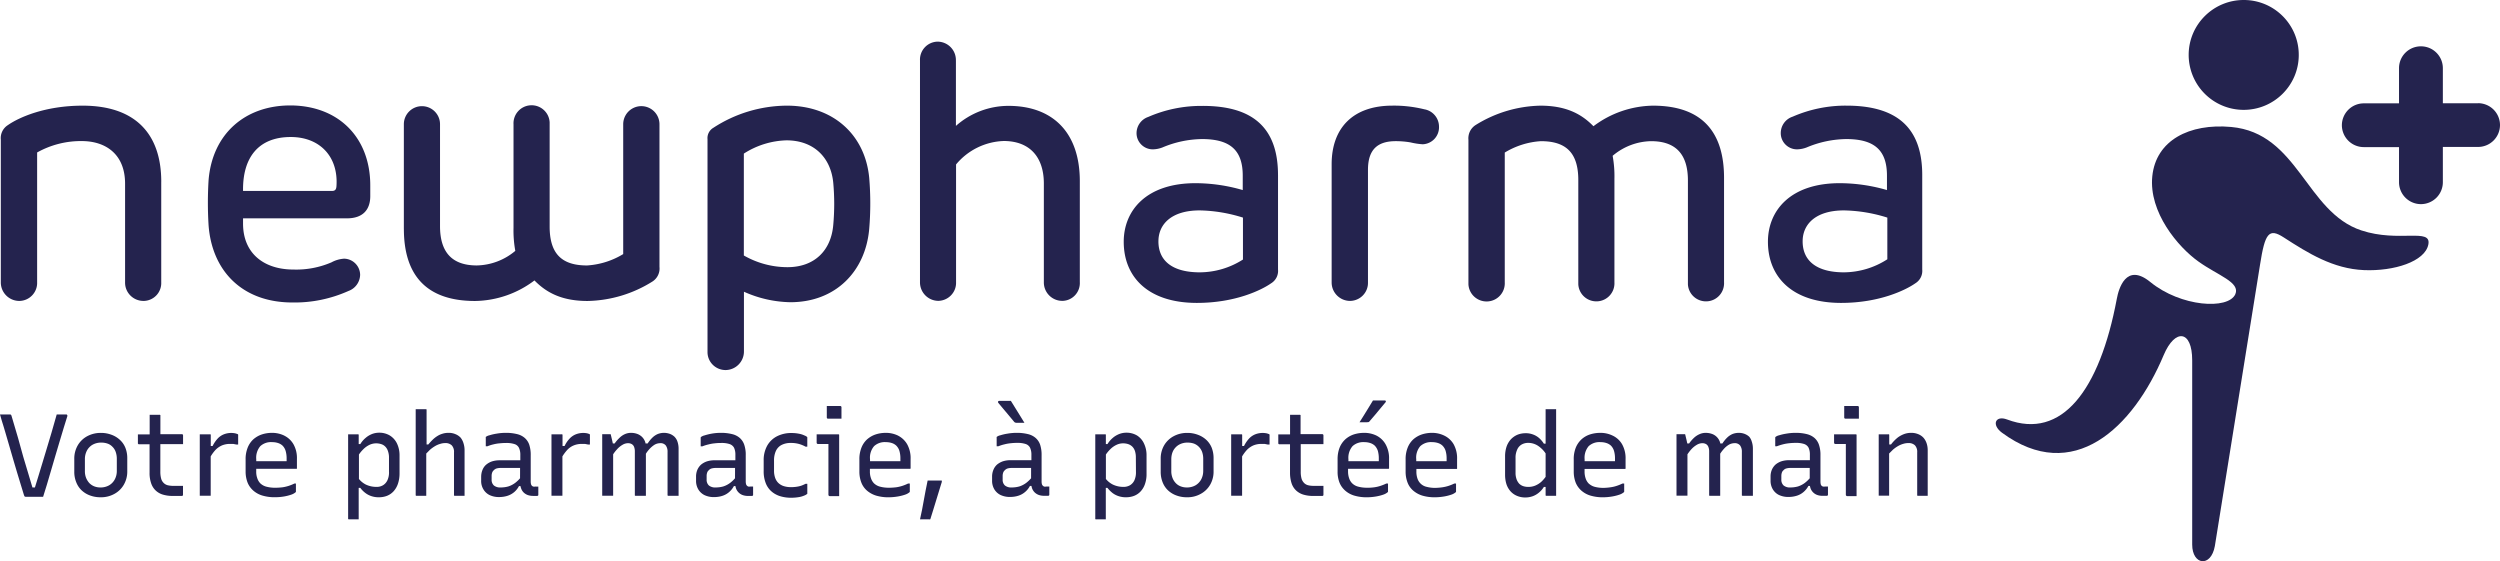
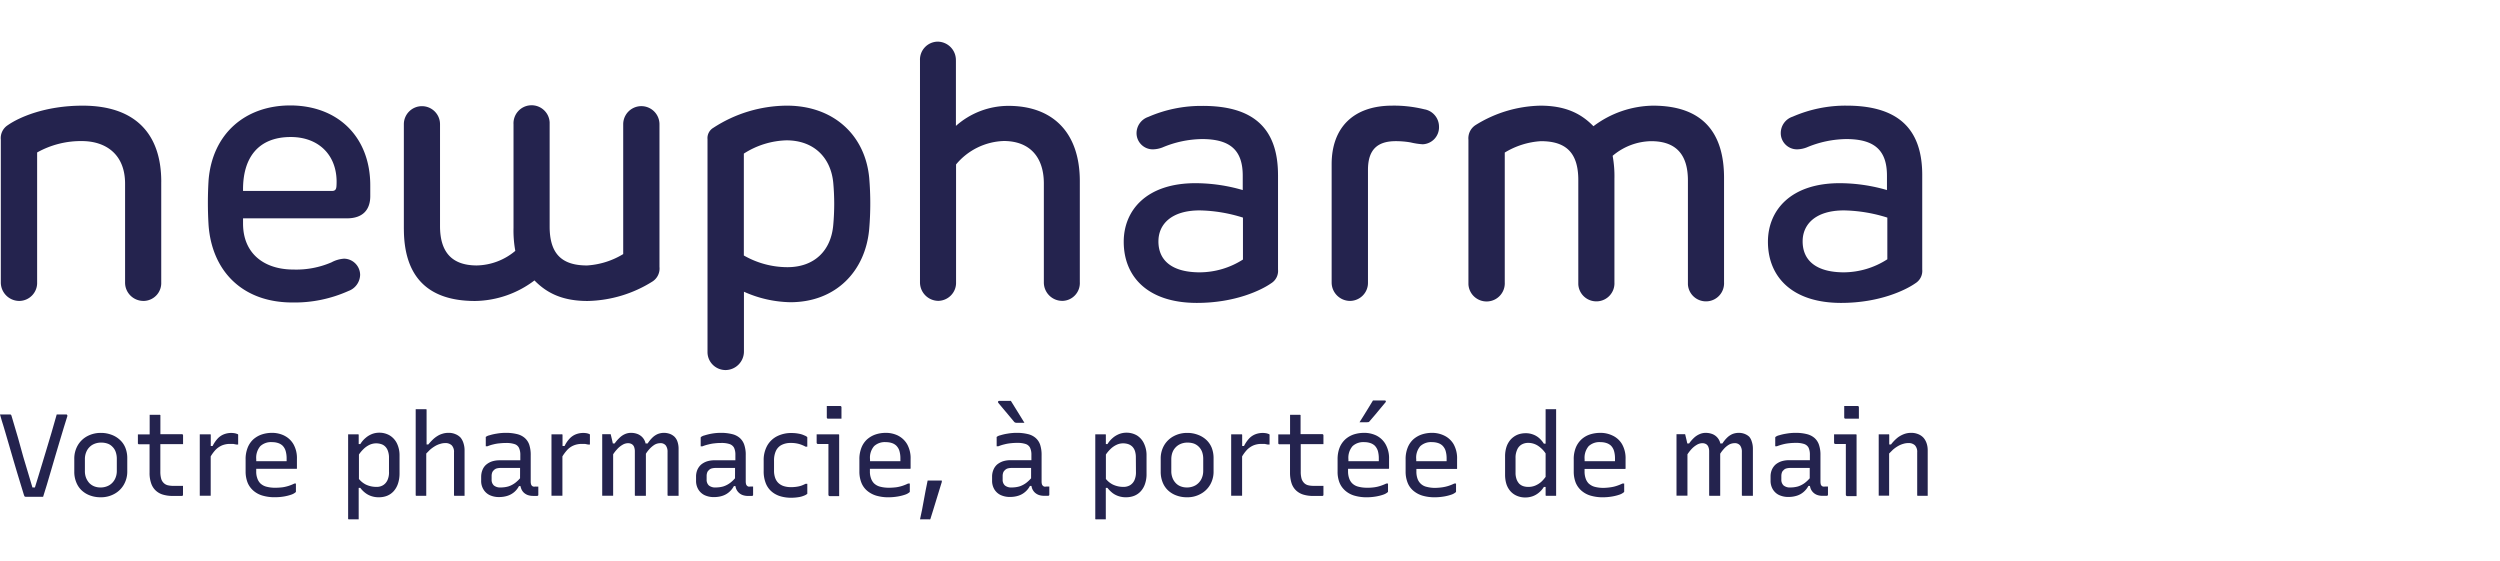
<svg xmlns="http://www.w3.org/2000/svg" width="196" height="44" fill="#24234e">
  <path d="M12.641 14.247v7.889a1.4 1.4 0 0 1-1.335 1.456h-.082c-.796-.012-1.43-.662-1.418-1.456v-7.74c0-2.316-1.529-3.336-3.396-3.336a7.03 7.03 0 0 0-3.499.893v10.184c.025.777-.585 1.431-1.368 1.456h-.049a1.45 1.45 0 0 1-1.43-1.456v-11.18c-.049-.457.165-.901.552-1.147.849-.592 2.885-1.526 5.865-1.526 4.08 0 6.162 2.163 6.162 5.964zm16.388.284v.847c0 1.032-.552 1.74-1.83 1.74h-8.144v.411c0 2.348 1.649 3.603 3.953 3.603a6.97 6.97 0 0 0 2.988-.568c.301-.165.635-.259.977-.284a1.28 1.28 0 0 1 1.261 1.271c-.017.564-.375 1.065-.907 1.258-1.385.621-2.889.934-4.406.905-3.936 0-6.314-2.488-6.57-6.075a29.06 29.06 0 0 1 0-3.492c.284-3.632 2.848-5.881 6.417-5.881 3.796.016 6.261 2.534 6.261 6.264zm-9.974.44h6.957c.251 0 .35-.099.367-.383.157-2.32-1.319-3.846-3.582-3.846-2.551 0-3.784 1.625-3.742 4.228zm49.092-1.02c.111 1.324.111 2.661 0 3.985-.284 3.323-2.621 5.758-6.183 5.758a9.26 9.26 0 0 1-3.639-.823v4.685c0 .79-.626 1.435-1.418 1.456-.779.012-1.426-.605-1.438-1.386v-.07-16.645c-.033-.358.144-.703.453-.888a10.65 10.65 0 0 1 5.77-1.74c3.648 0 6.141 2.303 6.455 5.668zm-9.83-1.908v7.987a6.9 6.9 0 0 0 3.413.917c2.123 0 3.429-1.3 3.598-3.319a18.28 18.28 0 0 0 0-3.29c-.185-1.978-1.517-3.335-3.668-3.335a6.49 6.49 0 0 0-3.343 1.04zm16.627-7.305v5.133A6.21 6.21 0 0 1 79.065 8.3c3.413 0 5.593 2.024 5.593 5.91v7.909c.041.769-.548 1.427-1.315 1.468h-.087c-.796-.012-1.43-.67-1.418-1.464v-7.732c0-2.106-1.133-3.336-3.145-3.336-1.451.049-2.815.72-3.738 1.838v9.238c.025.782-.594 1.431-1.377 1.456h-.025a1.45 1.45 0 0 1-1.426-1.456V4.738a1.41 1.41 0 0 1 1.344-1.472h.07a1.44 1.44 0 0 1 1.401 1.472zm25.253 8.987v7.403a1.14 1.14 0 0 1-.54 1.082c-.763.535-2.815 1.538-5.82 1.538-3.854 0-5.737-2.056-5.737-4.792 0-2.468 1.785-4.594 5.622-4.594a13.31 13.31 0 0 1 3.709.539v-1.119c0-1.966-.936-2.879-3.198-2.879a8.23 8.23 0 0 0-3.091.654 2.21 2.21 0 0 1-.763.152c-.697 0-1.265-.559-1.274-1.255a1.35 1.35 0 0 1 .919-1.287c1.327-.58 2.761-.872 4.208-.864 3.883-.021 5.964 1.62 5.964 5.421zM90.82 18.92c0 1.555 1.133 2.431 3.244 2.431a6.33 6.33 0 0 0 3.384-1.004V17.06c-1.101-.35-2.242-.543-3.396-.564-2.213 0-3.231 1.086-3.231 2.422zm20.835-10.353c.668.107 1.159.683 1.163 1.357a1.33 1.33 0 0 1-1.266 1.386h-.024a5.52 5.52 0 0 1-.936-.144c-.383-.066-.771-.099-1.162-.099-1.443 0-2.181.666-2.181 2.25v8.83c.017.781-.605 1.427-1.389 1.444h-.028c-.792-.008-1.431-.654-1.431-1.444v-9.271c0-2.842 1.674-4.594 4.761-4.594.841-.012 1.677.086 2.493.284zm23.51 5.372v8.197c.041.782-.557 1.448-1.34 1.489s-1.451-.555-1.492-1.337v-.152-7.987c0-2.007-.907-3.081-2.885-3.081a4.78 4.78 0 0 0-3.017 1.148 8.89 8.89 0 0 1 .14 1.805v8.115c.041.782-.556 1.448-1.34 1.489s-1.45-.555-1.492-1.337v-.152-8.016c0-2.106-.923-3.052-2.934-3.052a6.18 6.18 0 0 0-2.832.893v10.175c.041.786-.56 1.456-1.348 1.497s-1.459-.559-1.5-1.345v-.152-11.179a1.23 1.23 0 0 1 .553-1.147 9.95 9.95 0 0 1 5.086-1.526c1.97 0 3.202.621 4.162 1.612a7.93 7.93 0 0 1 4.662-1.612c3.92 0 5.577 2.135 5.577 5.655zM31.662 17.936V9.739c0-.781.635-1.415 1.418-1.415s1.418.633 1.418 1.415v7.991c0 2.007.903 3.081 2.885 3.081a4.83 4.83 0 0 0 3.017-1.143 8.86 8.86 0 0 1-.14-1.81V9.744c-.041-.781.556-1.448 1.34-1.489s1.451.555 1.492 1.337v.152 8.016c0 2.106.919 3.052 2.931 3.052a6.18 6.18 0 0 0 2.836-.892V9.744a1.422 1.422 0 1 1 2.844 0v11.179a1.21 1.21 0 0 1-.552 1.148 9.9 9.9 0 0 1-5.082 1.526c-1.97 0-3.203-.621-4.167-1.612a7.88 7.88 0 0 1-4.657 1.612c-3.924 0-5.581-2.135-5.581-5.655v-.004zm119.041-4.211v7.403a1.14 1.14 0 0 1-.54 1.082c-.762.535-2.819 1.538-5.819 1.538-3.854 0-5.738-2.056-5.738-4.792 0-2.468 1.785-4.594 5.622-4.594a13.3 13.3 0 0 1 3.71.539v-1.119c0-1.966-.936-2.879-3.199-2.879a8.23 8.23 0 0 0-3.091.654 2.21 2.21 0 0 1-.762.152c-.697 0-1.266-.559-1.274-1.255a1.35 1.35 0 0 1 .936-1.308 10.36 10.36 0 0 1 4.208-.864c3.866 0 5.947 1.641 5.947 5.441zm-9.376 5.195c0 1.555 1.133 2.431 3.243 2.431a6.34 6.34 0 0 0 3.397-1.024V17.06a11.95 11.95 0 0 0-3.401-.564c-2.221 0-3.239 1.086-3.239 2.422zM5.222 32.492h-.775l-.412 1.44-.383 1.279-.354 1.172-.33 1.086-.231.749h-.194l-.309-1.036-.412-1.374-.412-1.489-.495-1.674a.64.64 0 0 0-.033-.095c-.008-.016-.016-.025-.033-.033l-.025-.025H0l.14.489.148.477.14.473.305 1.045.301 1.036.297 1.004.28.921.251.822c.016.053.037.107.062.156.033.025.07.037.111.033H3.38l.289-.93.321-1.09.342-1.168.346-1.164.326-1.082.276-.888c.004-.021.004-.045 0-.066l-.025-.029s-.016-.033-.033-.041zm4.196 2.011a1.93 1.93 0 0 0-.659-.411c-.272-.103-.561-.156-.849-.152a2.21 2.21 0 0 0-1.072.259 1.9 1.9 0 0 0-.742.716c-.185.325-.28.695-.272 1.069v1.008a2.13 2.13 0 0 0 .148.802c.091.239.231.457.412.633.19.181.412.321.659.411.272.103.561.152.853.148a2.15 2.15 0 0 0 1.068-.263 1.89 1.89 0 0 0 .742-.72 2.04 2.04 0 0 0 .272-1.061V35.93a2.17 2.17 0 0 0-.148-.822c-.091-.23-.231-.436-.412-.605zm-.26 2.414a1.39 1.39 0 0 1-.152.654 1.17 1.17 0 0 1-.437.469c-.214.123-.462.185-.709.177-.165 0-.326-.029-.478-.09-.14-.057-.264-.14-.371-.247a1.34 1.34 0 0 1-.26-.411 1.44 1.44 0 0 1-.095-.543v-.921c-.004-.23.049-.461.152-.666a1.16 1.16 0 0 1 .437-.465 1.34 1.34 0 0 1 .709-.173 1.42 1.42 0 0 1 .49.082c.14.049.264.132.367.239a1.03 1.03 0 0 1 .26.411 1.63 1.63 0 0 1 .087.563v.921zm5.095-2.878h-1.678v-1.431s.008-.033 0-.049-.021-.029-.037-.037-.033-.004-.05 0h-.754v1.534h-.923v.683.037l.025.029s.021.021.033.025h.857v2.225c-.008.28.033.555.12.823.07.218.19.415.354.572a1.39 1.39 0 0 0 .577.329c.256.074.519.107.783.103h.684c.029 0 .058-.004.078-.025s.025-.045.025-.074v-.691h-.746a1.87 1.87 0 0 1-.453-.049.68.68 0 0 1-.305-.169.74.74 0 0 1-.21-.354 2.02 2.02 0 0 1-.062-.547V34.82h1.781v-.683c0-.029-.012-.053-.029-.074s-.045-.025-.07-.025zm4.348-.013c-.062-.025-.124-.045-.19-.058a1.56 1.56 0 0 0-.276-.025 1.6 1.6 0 0 0-.573.103 1.36 1.36 0 0 0-.482.321 2.51 2.51 0 0 0-.412.601h-.144v-.831s.004-.037 0-.053-.021-.025-.033-.033-.037-.004-.054 0h-.775v4.734.045.033h.857v-3.081a3.04 3.04 0 0 1 .363-.494 1.57 1.57 0 0 1 .536-.374 1.64 1.64 0 0 1 .598-.111h.272l.247.049h.136v-.687a.31.31 0 0 0 0-.086c-.012-.029-.041-.049-.07-.053zm3.706.136a2.15 2.15 0 0 0-.985-.226c-.272 0-.544.041-.804.128-.243.082-.466.214-.66.383a1.8 1.8 0 0 0-.441.65c-.111.292-.169.605-.161.917v.95a2.36 2.36 0 0 0 .157.876c.099.243.256.457.453.629a1.89 1.89 0 0 0 .721.387 3.31 3.31 0 0 0 .944.127 4.28 4.28 0 0 0 .725-.057 3.59 3.59 0 0 0 .585-.148 1.02 1.02 0 0 0 .334-.185c.012-.012.021-.025.025-.037v-.033-.613h-.12a3.47 3.47 0 0 1-.445.181 3.06 3.06 0 0 1-.47.111 4.85 4.85 0 0 1-.598.037 2.62 2.62 0 0 1-.692-.086 1.07 1.07 0 0 1-.478-.271 1.04 1.04 0 0 1-.227-.391c-.058-.169-.087-.345-.082-.526v-.21h3.104s.037.008.054 0 .025-.02.033-.033.004-.037 0-.053v-.679c.017-.403-.074-.802-.268-1.156a1.7 1.7 0 0 0-.705-.67zm.165 1.908v.09H20.09v-.156a1.4 1.4 0 0 1 .317-1.024 1.23 1.23 0 0 1 .915-.317c.161 0 .322.02.474.07a.95.95 0 0 1 .358.206c.111.115.194.255.239.411a2.08 2.08 0 0 1 .078.617v.103zm8.081-1.933a1.61 1.61 0 0 0-.824-.214 1.57 1.57 0 0 0-.581.111c-.177.074-.342.173-.486.3-.165.136-.301.3-.412.481h-.128v-.679s.004-.037 0-.053l-.029-.033s-.037-.004-.058 0h-.742v6.581.049c.008.016.021.029.037.037h.049.742V38.25h.128a1.95 1.95 0 0 0 .412.411 1.59 1.59 0 0 0 .478.243 1.78 1.78 0 0 0 .569.082c.223 0 .449-.037.655-.123a1.38 1.38 0 0 0 .507-.362c.148-.169.26-.366.33-.58.082-.251.124-.514.124-.777v-1.423a2.13 2.13 0 0 0-.202-.954 1.5 1.5 0 0 0-.569-.629zm-.054 2.879a1.45 1.45 0 0 1-.124.633c-.074.16-.19.296-.342.391-.161.095-.346.14-.532.132a1.9 1.9 0 0 1-.824-.185c-.206-.107-.392-.255-.536-.436v-1.917a2.52 2.52 0 0 1 .342-.411c.14-.144.309-.263.49-.35a1.24 1.24 0 0 1 .515-.115 1.27 1.27 0 0 1 .412.066.76.76 0 0 1 .305.189.89.89 0 0 1 .21.35c.053.156.082.321.082.485v1.168zm5.619-2.698a1.13 1.13 0 0 0-.412-.28c-.173-.074-.363-.107-.552-.103a1.55 1.55 0 0 0-.453.066c-.144.041-.284.103-.412.185a2.1 2.1 0 0 0-.371.292 4.15 4.15 0 0 0-.338.37h-.136V32.15s.004-.037 0-.053l-.058-.016s-.037-.004-.054 0h-.742v6.704s-.004.037 0 .053l.037.033h.049.742v-3.315l.276-.28a2.7 2.7 0 0 1 .412-.3 1.66 1.66 0 0 1 .412-.177 1.28 1.28 0 0 1 .392-.062.7.7 0 0 1 .507.177.74.74 0 0 1 .177.551v3.319s-.004.037 0 .053.021.025.037.033h.049.742v-3.578a1.77 1.77 0 0 0-.087-.551c-.045-.152-.12-.296-.218-.424zm5.89 3.829h-.041a.5.5 0 0 1-.157 0 .25.25 0 0 1-.107-.062c-.033-.037-.058-.078-.07-.127a.8.8 0 0 1-.025-.202V35.7a2.55 2.55 0 0 0-.111-.823 1.23 1.23 0 0 0-.354-.539 1.41 1.41 0 0 0-.606-.304 3.54 3.54 0 0 0-.882-.099 4.19 4.19 0 0 0-.717.062 3.98 3.98 0 0 0-.573.132c-.103.021-.198.066-.28.128v.029c-.004.016-.004.029 0 .045v.654h.136a3.09 3.09 0 0 1 .47-.148c.153-.037.309-.066.466-.078a4.25 4.25 0 0 1 .511-.029 2.03 2.03 0 0 1 .668.086c.153.045.276.152.35.292a1.28 1.28 0 0 1 .107.568v.411h-1.636c-.202 0-.4.029-.594.09a1.43 1.43 0 0 0-.449.255c-.128.111-.227.255-.288.411-.07.173-.103.358-.103.543v.292a1.25 1.25 0 0 0 .177.687 1.15 1.15 0 0 0 .482.448 1.69 1.69 0 0 0 .738.156c.227 0 .453-.029.668-.099.194-.062.371-.16.527-.292s.28-.292.375-.473h.115c.012.07.033.14.058.206.045.119.115.226.206.313a.92.92 0 0 0 .322.193c.128.041.26.062.392.062h.322c.025 0 .054-.008.074-.02a.09.09 0 0 0 .025-.078v-.633h-.194zm-1.236-.934v.284c-.115.132-.243.255-.383.362-.165.123-.346.218-.544.28a2.21 2.21 0 0 1-.589.078.78.78 0 0 1-.536-.156.6.6 0 0 1-.177-.469v-.276a.79.79 0 0 1 .041-.259.43.43 0 0 1 .124-.185c.062-.066.136-.115.223-.144a1.24 1.24 0 0 1 .326-.041h1.517v.527zm5.424-3.187c-.062-.025-.124-.045-.19-.058-.091-.017-.186-.025-.276-.025a1.6 1.6 0 0 0-.573.103 1.36 1.36 0 0 0-.482.321 2.23 2.23 0 0 0-.412.601h-.161v-.831s.004-.037 0-.053-.021-.025-.033-.033-.037-.004-.054 0h-.779v4.734.045.033h.033.824v-3.081a3.33 3.33 0 0 1 .367-.494c.148-.165.33-.292.536-.374.19-.074.392-.111.598-.111h.272l.247.049h.136v-.687a.31.31 0 0 0 0-.086c-.004-.028-.029-.045-.053-.053zm6.692.222a1.11 1.11 0 0 0-.375-.234c-.144-.049-.297-.078-.449-.078a1.35 1.35 0 0 0-.495.091 1.39 1.39 0 0 0-.412.275 2.56 2.56 0 0 0-.379.465h-.169c0-.045-.021-.095-.033-.136-.053-.144-.136-.272-.243-.378a1.05 1.05 0 0 0-.375-.235c-.157-.057-.317-.082-.482-.082a1.18 1.18 0 0 0-.491.103 1.42 1.42 0 0 0-.412.284c-.144.136-.272.284-.383.444h-.144l-.058-.263-.111-.465h-.664v4.746.045.033h.033.824v-3.245a2.84 2.84 0 0 1 .305-.391 1.75 1.75 0 0 1 .437-.358.86.86 0 0 1 .412-.123.59.59 0 0 1 .309.074.45.45 0 0 1 .181.218c.041.119.062.243.058.366v3.381s-.004.037 0 .053.021.025.037.033h.05.779v-3.299a2.43 2.43 0 0 1 .264-.35 2.02 2.02 0 0 1 .412-.354.91.91 0 0 1 .437-.123.52.52 0 0 1 .445.177c.103.152.152.333.14.518v3.344s-.004.037 0 .053l.037.033h.049.779v-3.7a1.68 1.68 0 0 0-.091-.555.98.98 0 0 0-.223-.366zm5.973 3.899h-.041c-.049.008-.103.008-.152 0a.29.29 0 0 1-.177-.189.82.82 0 0 1-.025-.202V35.7a2.42 2.42 0 0 0-.115-.823 1.24 1.24 0 0 0-.35-.539 1.41 1.41 0 0 0-.606-.304 3.54 3.54 0 0 0-.882-.099 4.19 4.19 0 0 0-.717.062 4.48 4.48 0 0 0-.565.14c-.099.021-.194.066-.276.127l-.021.029v.045.654h.136a3.17 3.17 0 0 1 .474-.148 3.11 3.11 0 0 1 .478-.086 4.25 4.25 0 0 1 .511-.029 2.03 2.03 0 0 1 .668.086c.148.049.276.152.35.292.078.177.111.374.103.568v.411h-1.649a1.94 1.94 0 0 0-.593.09 1.45 1.45 0 0 0-.453.255 1.2 1.2 0 0 0-.289.411 1.36 1.36 0 0 0-.099.543v.292a1.3 1.3 0 0 0 .173.687 1.17 1.17 0 0 0 .486.452 1.69 1.69 0 0 0 .738.156c.227 0 .453-.029.668-.099a1.49 1.49 0 0 0 .523-.292 1.63 1.63 0 0 0 .379-.473h.12a1.15 1.15 0 0 0 .054.206.87.87 0 0 0 .531.506c.128.041.26.062.392.062h.305a.12.12 0 0 0 .074-.02c.021-.021.033-.049.029-.078v-.637h-.19.008zm-1.236-.934v.284a2.45 2.45 0 0 1-.383.362c-.165.123-.346.218-.544.28-.19.053-.387.078-.585.078a.78.78 0 0 1-.536-.156c-.124-.123-.189-.296-.177-.469v-.276a.79.79 0 0 1 .041-.259.38.38 0 0 1 .124-.185.45.45 0 0 1 .223-.144 1.24 1.24 0 0 1 .326-.041h1.513v.527zm5.651-2.956a.68.68 0 0 0-.214-.119 1.61 1.61 0 0 0-.412-.132c-.198-.041-.404-.058-.606-.058a2.44 2.44 0 0 0-1.117.251 1.85 1.85 0 0 0-.775.736c-.194.358-.293.765-.28 1.172v.823c-.008.3.041.605.14.888a1.65 1.65 0 0 0 .412.654c.194.185.429.325.684.411a2.89 2.89 0 0 0 .915.14 3.7 3.7 0 0 0 .631-.053 1.83 1.83 0 0 0 .412-.123.79.79 0 0 0 .227-.136v-.037-.033-.712h-.136a2.76 2.76 0 0 1-.313.14 1.99 1.99 0 0 1-.375.09 2.97 2.97 0 0 1-.47.033c-.19 0-.375-.025-.556-.082a1.09 1.09 0 0 1-.412-.239c-.119-.111-.206-.255-.26-.411-.062-.185-.091-.378-.087-.576v-.761c-.008-.267.041-.535.152-.782.095-.197.251-.362.449-.461.222-.107.466-.16.713-.152a2.32 2.32 0 0 1 .672.086c.169.053.334.119.486.206h.136v-.666-.054c0-.016-.008-.033-.017-.045zm2.481-.206h-.05-1.682v.654c0 .029.008.053.029.074s.045.029.07.029h.824v3.99c0 .025.012.049.033.066s.041.033.07.033h.738v-4.759s.004-.033 0-.049-.021-.029-.033-.037zm.115-2.221h-1.051v.897c0 .025.008.049.025.07s.045.029.074.029h1.051v-.893c0-.029-.008-.053-.029-.074s-.045-.029-.07-.029zm4.555 2.332a2.15 2.15 0 0 0-.985-.226c-.272 0-.544.041-.804.128-.243.082-.466.214-.66.383a1.75 1.75 0 0 0-.441.65c-.111.292-.169.605-.161.917v.95c-.004.3.049.6.157.88.095.243.251.461.449.629a2.01 2.01 0 0 0 .721.387c.309.086.626.132.948.127a4.38 4.38 0 0 0 .734-.062c.198-.033.396-.082.585-.148a1.02 1.02 0 0 0 .334-.185c.012-.012.021-.025.025-.037v-.033-.613h-.136a3.43 3.43 0 0 1-.445.181 3 3 0 0 1-.47.111 4.8 4.8 0 0 1-.598.037 2.62 2.62 0 0 1-.692-.086 1.07 1.07 0 0 1-.478-.271c-.103-.111-.181-.247-.227-.391-.058-.169-.087-.345-.082-.526v-.21h3.104s.037.008.053 0 .025-.02.033-.033.004-.037 0-.053v-.679c.017-.403-.078-.802-.268-1.156a1.73 1.73 0 0 0-.697-.67zm.165 1.908v.09H68.21v-.156a1.38 1.38 0 0 1 .317-1.024 1.23 1.23 0 0 1 .915-.317c.161 0 .322.02.474.07a.93.93 0 0 1 .354.206c.111.115.198.255.243.411a2.08 2.08 0 0 1 .078.617v.103zm3.186 1.604h-1.051l-.157.773-.14.757-.14.757-.161.757h.73a.3.3 0 0 0 .062 0c.016-.012.025-.033.029-.053l.227-.728.227-.74.223-.728.21-.683c.004-.021.004-.041 0-.062.008-.012.008-.029 0-.041-.017-.008-.037-.012-.058-.008zm8.296.473h-.054a.5.5 0 0 1-.157 0 .29.29 0 0 1-.177-.189.8.8 0 0 1-.025-.202V35.7a2.55 2.55 0 0 0-.111-.823 1.23 1.23 0 0 0-.354-.539 1.41 1.41 0 0 0-.606-.304 3.54 3.54 0 0 0-.882-.099 4.19 4.19 0 0 0-.717.062 3.84 3.84 0 0 0-.573.132c-.103.021-.198.066-.28.128v.029c-.004.016-.004.029 0 .045v.654h.14a3.09 3.09 0 0 1 .47-.148 3.16 3.16 0 0 1 .478-.086 4.27 4.27 0 0 1 .511-.029 2.03 2.03 0 0 1 .668.086.59.59 0 0 1 .35.292 1.28 1.28 0 0 1 .107.568v.411h-1.649a1.94 1.94 0 0 0-.593.09 1.5 1.5 0 0 0-.453.255 1.12 1.12 0 0 0-.284.411c-.07.173-.107.358-.103.543v.292a1.3 1.3 0 0 0 .173.687 1.16 1.16 0 0 0 .486.448 1.69 1.69 0 0 0 .738.156c.227 0 .453-.029.668-.099a1.49 1.49 0 0 0 .523-.292c.157-.132.284-.292.379-.473h.12c.012.07.029.14.054.206a.87.87 0 0 0 .21.313.92.92 0 0 0 .322.193 1.28 1.28 0 0 0 .392.062h.322c.025 0 .049-.008.07-.021.021-.02.033-.049.029-.078v-.625h-.19zm-1.237-.934v.284a2.66 2.66 0 0 1-.383.362c-.165.123-.346.218-.544.28a2.21 2.21 0 0 1-.589.078.78.78 0 0 1-.536-.156.6.6 0 0 1-.177-.469v-.276a.79.79 0 0 1 .041-.259.43.43 0 0 1 .124-.185c.062-.066.136-.115.222-.144a1.24 1.24 0 0 1 .326-.041h1.517v.527zm-2.155-5.132l.379.452.449.539c.017.02.037.037.062.049s.062.025.095.025h.647l-.346-.563-.355-.572-.359-.58h-.923c-.037 0-.07.021-.082.058s0 .07.021.099l.412.494zm10.452 2.056a1.61 1.61 0 0 0-.824-.214 1.57 1.57 0 0 0-.581.111c-.177.074-.346.173-.49.3a2.01 2.01 0 0 0-.412.481h-.128v-.679s.004-.037 0-.053-.021-.025-.033-.033-.037-.004-.054 0h-.742v6.581s-.004.033 0 .049.021.029.033.037.037.004.054 0h.738V38.25h.128a2.43 2.43 0 0 0 .412.411 1.61 1.61 0 0 0 .482.243c.181.058.375.086.565.082.227 0 .449-.037.659-.123a1.38 1.38 0 0 0 .507-.362c.148-.169.26-.366.326-.58a2.3 2.3 0 0 0 .115-.765v-1.435a2.12 2.12 0 0 0-.202-.954 1.46 1.46 0 0 0-.552-.629zm-.074 2.879a1.52 1.52 0 0 1-.12.633.9.9 0 0 1-.342.391 1 1 0 0 1-.532.132 1.9 1.9 0 0 1-.824-.185 1.68 1.68 0 0 1-.54-.436v-1.917c.099-.148.214-.284.342-.411a1.74 1.74 0 0 1 .495-.35 1.18 1.18 0 0 1 .515-.115 1.27 1.27 0 0 1 .412.066c.115.041.219.107.305.189a.89.89 0 0 1 .21.35 1.63 1.63 0 0 1 .07.506l.008 1.148zm5.532-2.513a1.95 1.95 0 0 0-.663-.411c-.272-.103-.561-.156-.849-.152-.371-.004-.738.082-1.067.259a1.91 1.91 0 0 0-.746.716 2.06 2.06 0 0 0-.268 1.069v1.008a2.21 2.21 0 0 0 .144.802c.091.239.231.457.412.633.19.181.412.321.659.411a2.31 2.31 0 0 0 .849.148c.371.008.742-.082 1.067-.263a1.9 1.9 0 0 0 .746-.72 2.05 2.05 0 0 0 .268-1.061V35.93c.004-.28-.045-.559-.144-.822a1.74 1.74 0 0 0-.408-.605zm-.26 2.414a1.39 1.39 0 0 1-.152.654c-.099.193-.251.354-.437.469-.214.123-.462.185-.709.177-.165 0-.326-.029-.478-.09a1.03 1.03 0 0 1-.371-.247 1.2 1.2 0 0 1-.26-.411 1.44 1.44 0 0 1-.095-.543v-.921c0-.23.045-.461.148-.666a1.2 1.2 0 0 1 .441-.465 1.32 1.32 0 0 1 .705-.173 1.47 1.47 0 0 1 .495.082 1.11 1.11 0 0 1 .627.65c.062.181.091.37.087.563v.921zm5.131-2.891c-.062-.025-.124-.045-.19-.058a1.56 1.56 0 0 0-.276-.025 1.6 1.6 0 0 0-.573.103 1.36 1.36 0 0 0-.482.321 2.51 2.51 0 0 0-.412.601h-.144v-.831s.004-.037 0-.053l-.029-.033s-.037-.004-.058 0h-.775v4.734.045.033h.857v-3.081a3.05 3.05 0 0 1 .363-.494 1.57 1.57 0 0 1 .536-.374 1.64 1.64 0 0 1 .598-.111h.272l.247.049h.136v-.687a.31.31 0 0 0 0-.086c-.012-.029-.041-.049-.07-.053zm4.18.013h-1.678v-1.431s.009-.033 0-.049a.1.1 0 0 0-.033-.037c-.013-.008-.037-.004-.053 0h-.738v1.534h-.923v.683.037l.025.029s.02.021.032.025h.862v2.225a2.67 2.67 0 0 0 .119.823 1.36 1.36 0 0 0 .355.572 1.45 1.45 0 0 0 .577.329 2.66 2.66 0 0 0 .783.103h.684c.029 0 .058-.004.079-.025s.024-.045.024-.074v-.691h-.75c-.152 0-.305-.012-.453-.049a.67.67 0 0 1-.305-.169c-.099-.099-.173-.218-.21-.354-.046-.177-.066-.362-.062-.547V34.82h1.78v-.683c0-.029-.008-.053-.029-.074s-.053-.029-.086-.025zm3.573-.951a.18.18 0 0 0 .094 0c.025-.012.042-.033.058-.053l.458-.535.379-.457.412-.494c.029-.025.041-.062.029-.099 0-.037-.041-.053-.091-.053h-.915l-.35.576-.355.576-.35.559h.639l-.008-.021zm.722 1.074a2.17 2.17 0 0 0-.99-.226c-.28 0-.556.041-.824.128a1.9 1.9 0 0 0-.655.383 1.81 1.81 0 0 0-.445.65c-.112.292-.161.605-.157.917v.95a2.28 2.28 0 0 0 .153.88c.098.243.255.456.453.629.21.181.457.313.721.387a3.33 3.33 0 0 0 .944.127 4.34 4.34 0 0 0 .738-.062c.198-.033.391-.082.581-.148a1.02 1.02 0 0 0 .334-.185l.029-.037v-.033-.613h-.136c-.145.07-.297.132-.45.181a2.6 2.6 0 0 1-.469.111 3.65 3.65 0 0 1-.598.037 2.61 2.61 0 0 1-.688-.086 1.03 1.03 0 0 1-.479-.271.99.99 0 0 1-.23-.391 1.63 1.63 0 0 1-.083-.526v-.21h3.124s.038.008.058 0l.033-.033s.004-.037 0-.053v-.679a2.21 2.21 0 0 0-.272-1.156 1.7 1.7 0 0 0-.692-.67zm.16 1.908v.09h-2.382v-.156a1.4 1.4 0 0 1 .322-1.024c.247-.226.577-.337.91-.317.161 0 .322.02.474.07a.95.95 0 0 1 .359.206c.111.115.194.259.243.411a2.17 2.17 0 0 1 .074.617v.103zm5.152-1.908a2.15 2.15 0 0 0-.985-.226 2.55 2.55 0 0 0-.804.128 1.95 1.95 0 0 0-.659.383 1.75 1.75 0 0 0-.441.65 2.4 2.4 0 0 0-.161.917v.95a2.36 2.36 0 0 0 .157.88c.094.243.251.461.449.629a2 2 0 0 0 .721.387 3.34 3.34 0 0 0 .948.127 4.39 4.39 0 0 0 .734-.062 3.59 3.59 0 0 0 .585-.148 1.02 1.02 0 0 0 .334-.185c.012-.012.021-.025.025-.037v-.033-.613h-.136a3.5 3.5 0 0 1-.446.181c-.152.049-.309.086-.469.111a4.57 4.57 0 0 1-.582.049 2.62 2.62 0 0 1-.688-.086c-.338-.078-.606-.333-.709-.662a1.65 1.65 0 0 1-.078-.527v-.21h3.104s.037.008.053 0 .025-.021.033-.033.004-.037 0-.053v-.691c.017-.403-.078-.802-.268-1.156-.169-.288-.416-.522-.717-.67zm.165 1.908v.09h-2.382v-.156c-.038-.37.078-.74.317-1.024a1.23 1.23 0 0 1 .915-.317 1.54 1.54 0 0 1 .474.07.93.93 0 0 1 .354.206c.112.115.198.255.244.411.057.202.082.407.078.617v.103zm8.552-3.989s-.037-.004-.053 0h-.738v2.706h-.136a1.98 1.98 0 0 0-.379-.448 1.52 1.52 0 0 0-.474-.276 1.56 1.56 0 0 0-.581-.099c-.227 0-.449.041-.656.127a1.57 1.57 0 0 0-.511.366c-.148.169-.259.362-.329.572a2.43 2.43 0 0 0-.112.769v1.427c0 .255.033.506.112.749a1.6 1.6 0 0 0 .325.555 1.41 1.41 0 0 0 .507.35 1.63 1.63 0 0 0 .643.123 1.74 1.74 0 0 0 .581-.099 1.61 1.61 0 0 0 .487-.284 1.75 1.75 0 0 0 .387-.444h.136v.609s-.004.037 0 .053.021.025.037.033h.05.737v-6.721s.005-.037 0-.053c-.008-.008-.02-.012-.033-.016zm-.791 3.792v1.514c-.099.136-.206.263-.33.378a1.71 1.71 0 0 1-.502.313 1.4 1.4 0 0 1-.52.095 1.27 1.27 0 0 1-.412-.062.84.84 0 0 1-.309-.193 1.06 1.06 0 0 1-.206-.35c-.054-.164-.083-.333-.078-.506v-1.156c-.009-.222.037-.44.123-.642a.85.85 0 0 1 .351-.411 1.02 1.02 0 0 1 .523-.132 1.4 1.4 0 0 1 .783.243 2.15 2.15 0 0 1 .577.584v.325zm5.275-1.711a2.15 2.15 0 0 0-.985-.226c-.28 0-.556.041-.824.128a1.84 1.84 0 0 0-.655.383 1.81 1.81 0 0 0-.446.65c-.111.292-.169.605-.16.917v.95a2.38 2.38 0 0 0 .156.88 1.68 1.68 0 0 0 .454.629c.21.181.457.313.721.387.305.086.626.132.944.127.247 0 .49-.02.733-.062.198-.033.396-.082.586-.148a1.03 1.03 0 0 0 .334-.185l.028-.037v-.033-.613h-.136a3.48 3.48 0 0 1-.449.181 2.59 2.59 0 0 1-.47.111 4.41 4.41 0 0 1-.573.049c-.235 0-.465-.025-.692-.086-.181-.049-.342-.144-.478-.272-.103-.111-.182-.247-.227-.391a1.63 1.63 0 0 1-.082-.527v-.21h3.128s.037.008.054 0 .024-.021.033-.033.004-.037 0-.053v-.691a2.23 2.23 0 0 0-.272-1.156 1.69 1.69 0 0 0-.722-.67zm.165 1.908v.09h-2.382v-.156a1.4 1.4 0 0 1 .317-1.024 1.23 1.23 0 0 1 .915-.317c.161 0 .322.02.474.07a.95.95 0 0 1 .359.206c.111.115.193.255.239.411.058.202.082.407.078.617v.103zm10.531-1.822c-.107-.103-.239-.181-.379-.234-.145-.053-.293-.078-.445-.078a1.35 1.35 0 0 0-.495.091 1.39 1.39 0 0 0-.412.275 2.57 2.57 0 0 0-.379.465h-.169c0-.045-.021-.095-.033-.136-.054-.144-.136-.272-.243-.378s-.235-.185-.376-.235a1.48 1.48 0 0 0-.482-.082c-.169 0-.338.033-.49.103-.161.07-.305.165-.433.284-.144.136-.272.284-.383.444h-.145l-.057-.263-.112-.465h-.676v4.746.045.033h.858v-3.245a3.25 3.25 0 0 1 .301-.391 1.83 1.83 0 0 1 .441-.358.86.86 0 0 1 .412-.123.59.59 0 0 1 .309.074.44.44 0 0 1 .177.218c.046.115.066.243.062.366v3.381s-.004.037 0 .053.021.025.037.033h.05.779v-3.299a2.4 2.4 0 0 1 .263-.35 1.7 1.7 0 0 1 .413-.354c.131-.078.284-.119.436-.123.169-.016.334.049.446.177.103.152.152.333.14.518v3.344s-.004.037 0 .053l.037.033h.049.779v-3.7a1.71 1.71 0 0 0-.09-.555c-.038-.136-.104-.259-.19-.366zm5.972 3.899h-.041c-.049.008-.103.008-.152 0-.042-.012-.079-.033-.112-.062a.33.33 0 0 1-.07-.127c-.012-.066-.02-.136-.02-.202V35.7a2.42 2.42 0 0 0-.116-.823c-.066-.206-.189-.395-.35-.539-.173-.148-.383-.251-.606-.304-.288-.07-.585-.103-.882-.099a4.19 4.19 0 0 0-.717.062 3.98 3.98 0 0 0-.577.132.7.7 0 0 0-.276.128l-.021.029v.045.654h.132a4.39 4.39 0 0 1 .47-.148 3.19 3.19 0 0 1 .482-.086 4.27 4.27 0 0 1 .511-.029 2.03 2.03 0 0 1 .668.086c.148.049.276.152.35.292.078.177.111.374.103.568v.411h-1.648c-.202 0-.4.029-.594.09a1.45 1.45 0 0 0-.453.255 1.2 1.2 0 0 0-.289.411 1.37 1.37 0 0 0-.099.543v.292a1.31 1.31 0 0 0 .173.687c.116.193.281.35.483.448a1.7 1.7 0 0 0 .741.156 2.15 2.15 0 0 0 .668-.099c.194-.062.371-.16.524-.292a1.64 1.64 0 0 0 .379-.473h.119a1.2 1.2 0 0 0 .054.206c.045.119.119.226.21.313a.87.87 0 0 0 .318.193 1.17 1.17 0 0 0 .412.062h.317c.025 0 .054-.004.074-.021s.029-.049.029-.078v-.625h-.194zm-1.236-.934v.284a2.68 2.68 0 0 1-.383.362 1.8 1.8 0 0 1-.545.28 2.2 2.2 0 0 1-.589.078c-.189.017-.379-.041-.532-.156a.61.61 0 0 1-.177-.469v-.276c0-.086.013-.177.041-.259a.38.38 0 0 1 .124-.185.45.45 0 0 1 .223-.144 1.2 1.2 0 0 1 .321-.041h1.517v.527zm3.639-3.162h-.049-1.682v.654c0 .029.008.053.029.074s.045.029.07.029h.824v3.99c0 .025.013.049.033.066s.041.033.07.033h.738v-4.759s.004-.033 0-.049-.021-.025-.033-.037zm.112-2.221h-1.047v.897c0 .025.008.049.025.07s.045.029.074.029h1.051v-.893c0-.029-.008-.053-.029-.074s-.045-.029-.074-.029zm5.412 2.924c-.054-.16-.136-.308-.247-.436-.116-.123-.256-.218-.413-.28a1.4 1.4 0 0 0-.552-.103c-.206 0-.412.037-.602.115s-.371.181-.527.317a3.11 3.11 0 0 0-.45.481h-.14v-.712s.004-.037 0-.053-.02-.025-.033-.033-.037-.004-.053 0h-.738v4.734.045.033h.033.783v-3.307l.28-.28a2.44 2.44 0 0 1 .413-.3 1.8 1.8 0 0 1 .412-.177 1.39 1.39 0 0 1 .412-.062.7.7 0 0 1 .507.177.74.74 0 0 1 .177.551v3.319s-.004.037 0 .053.021.025.037.033.033.004.05 0h.737v-3.578a1.69 1.69 0 0 0-.086-.539z" />
-   <path fill-rule="evenodd" d="M185.131 18.064c2.939.975 5.515-.23 5.251 1.106s-2.687 2.106-5.045 2.007c-2.419-.103-4.364-1.316-6.297-2.566-1.159-.749-1.468-.341-1.855 2.155l-3.541 22.045c-.309 1.711-1.776 1.489-1.776-.115V28.248c0-2.373-1.344-2.517-2.234-.411-2.407 5.725-7.11 10.196-12.69 6.079-.825-.617-.507-1.374.412-1.028 4.294 1.616 7.254-2.279 8.602-9.46.14-.757.713-2.879 2.629-1.316 2.395 1.954 6.104 2.184 6.661.958.412-.942-1.36-1.468-2.885-2.562-1.604-1.139-3.908-3.87-3.623-6.688s2.905-4.162 6.182-3.866c5.272.477 5.849 6.663 10.209 8.111z" />
-   <path d="M194.282 8.098h-2.762V5.347c0-.946-.766-1.715-1.719-1.715s-1.718.765-1.718 1.715v2.756h-2.762a1.72 1.72 0 0 0-1.718 1.715 1.72 1.72 0 0 0 1.718 1.715h2.762v2.756a1.72 1.72 0 0 0 1.718 1.715 1.72 1.72 0 0 0 1.719-1.715V11.52h2.762A1.72 1.72 0 0 0 196 9.805a1.72 1.72 0 0 0-1.718-1.715v.012-.004zm-14.059-3.767c-.013 2.377-1.958 4.294-4.341 4.282a4.31 4.31 0 0 1-4.29-4.331c.013-2.377 1.958-4.294 4.34-4.282s4.303 1.945 4.291 4.323z" />
</svg>